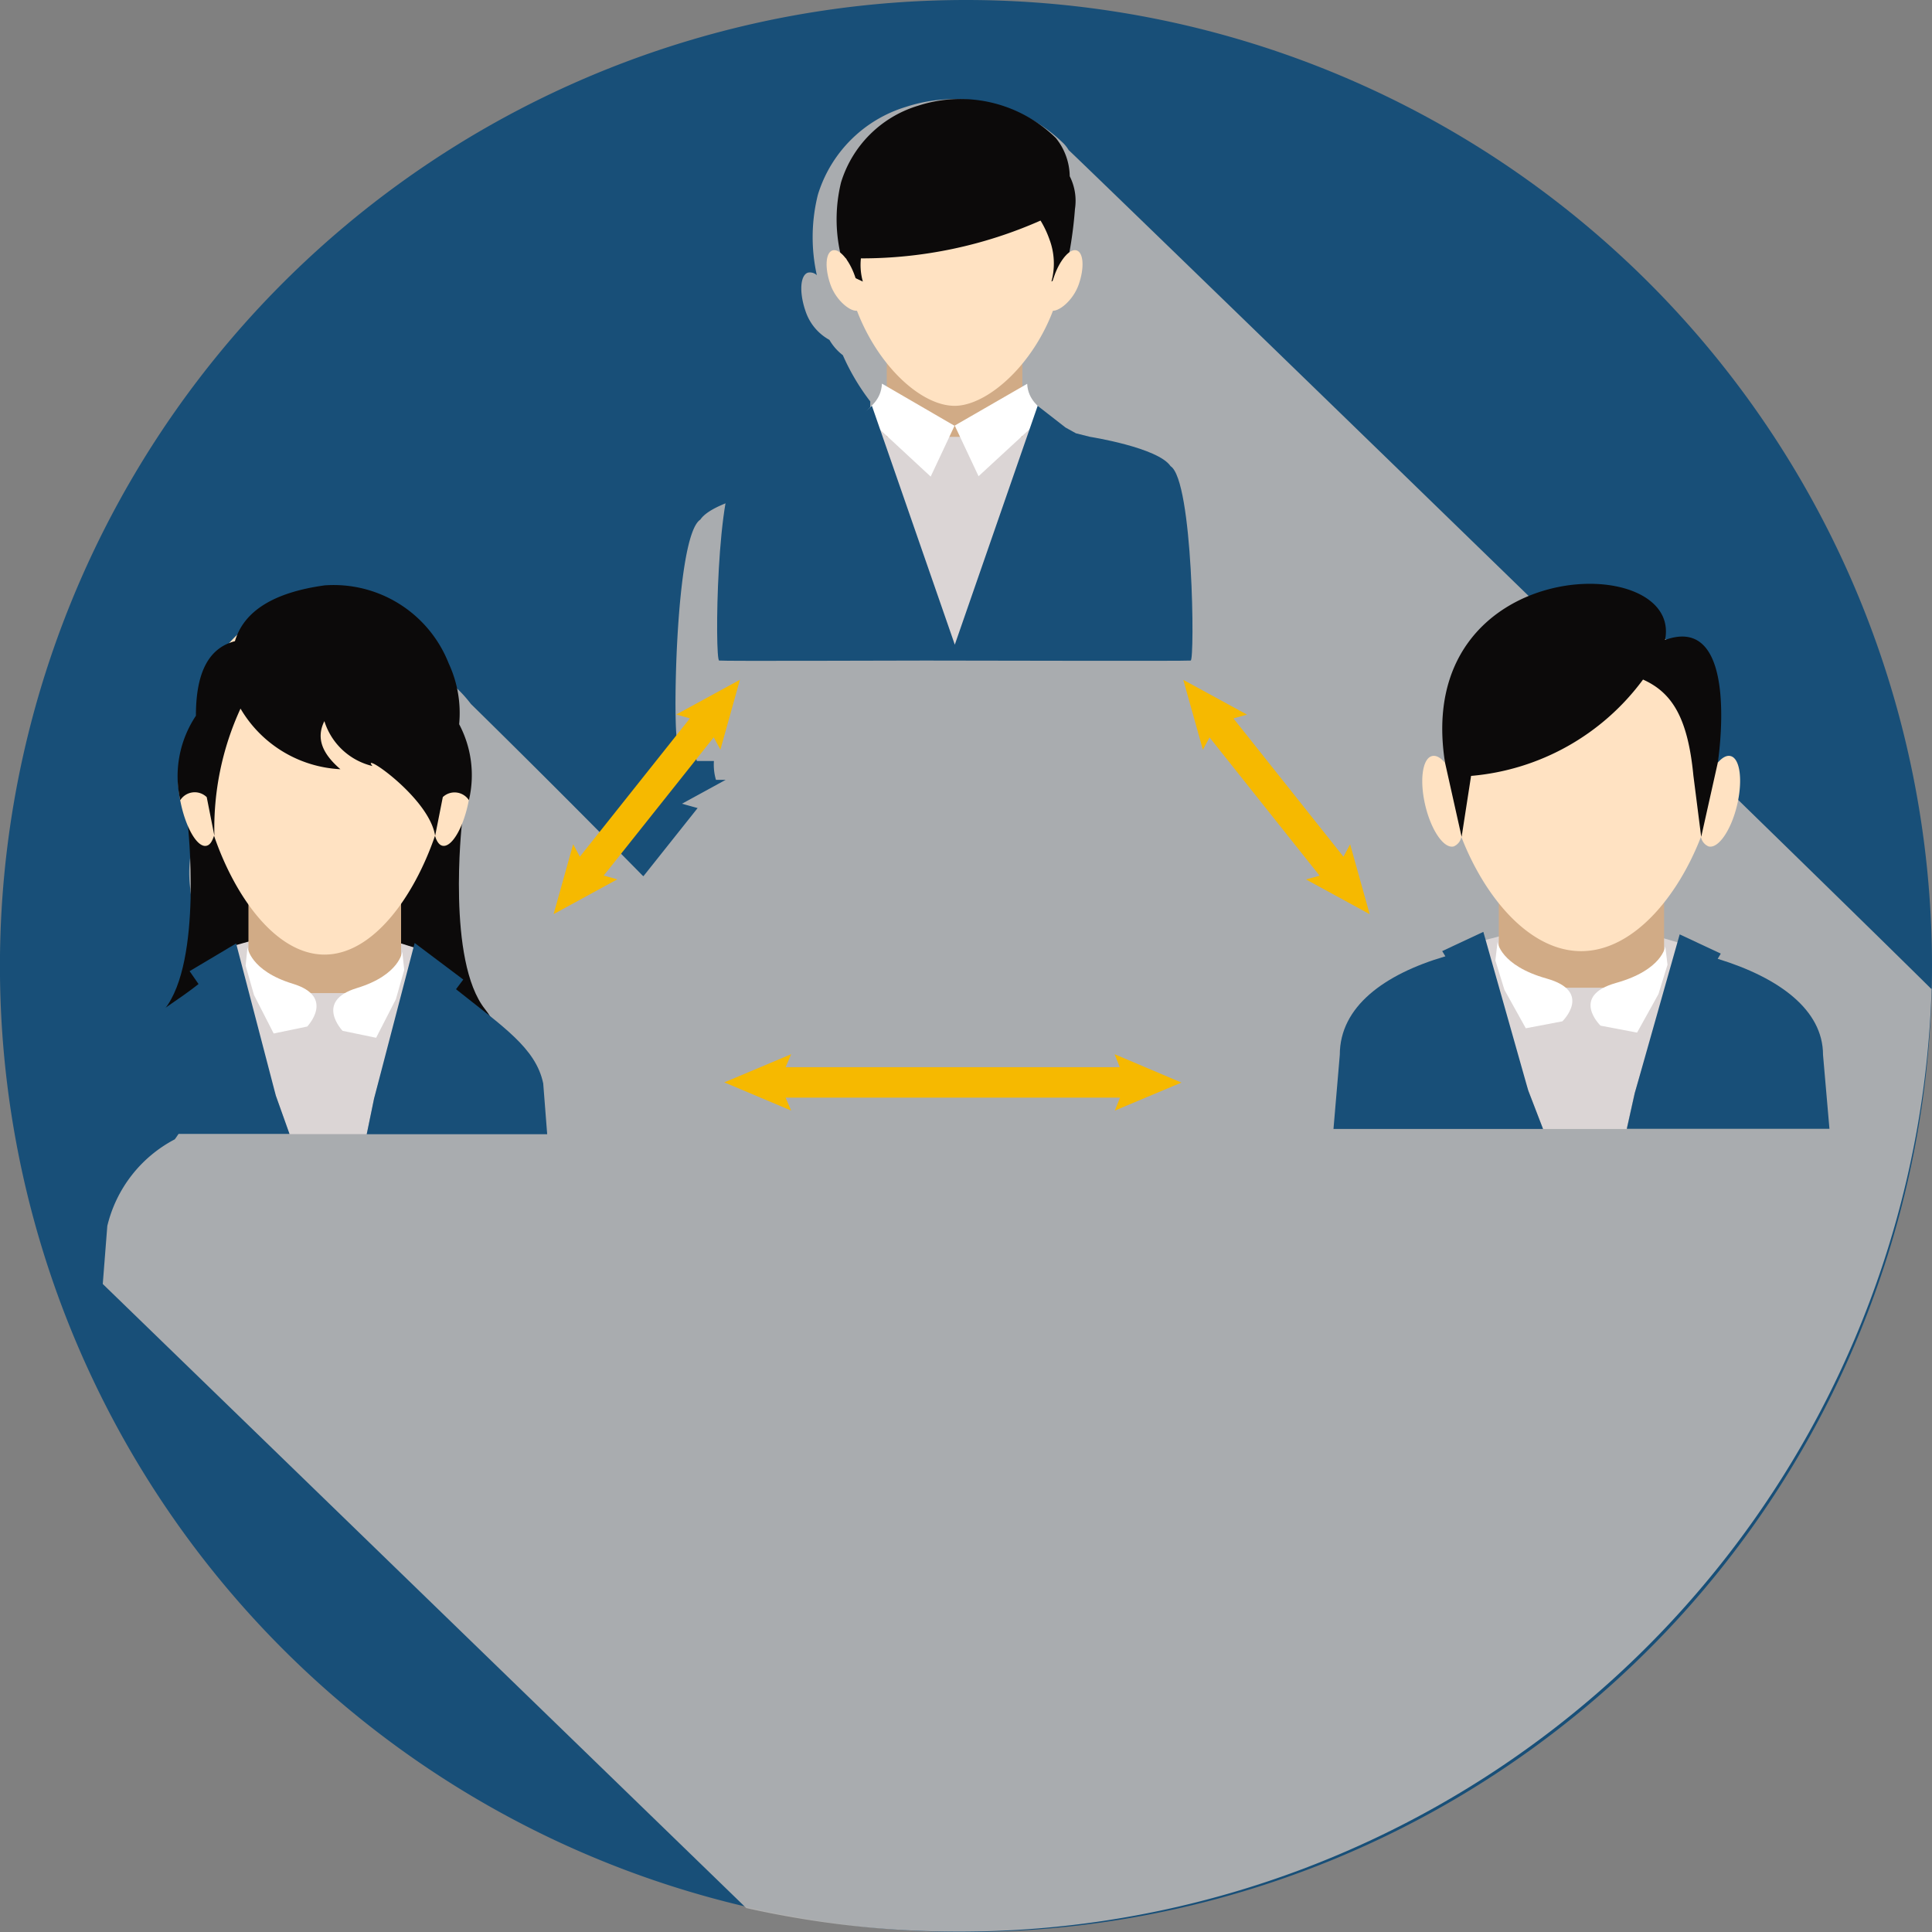
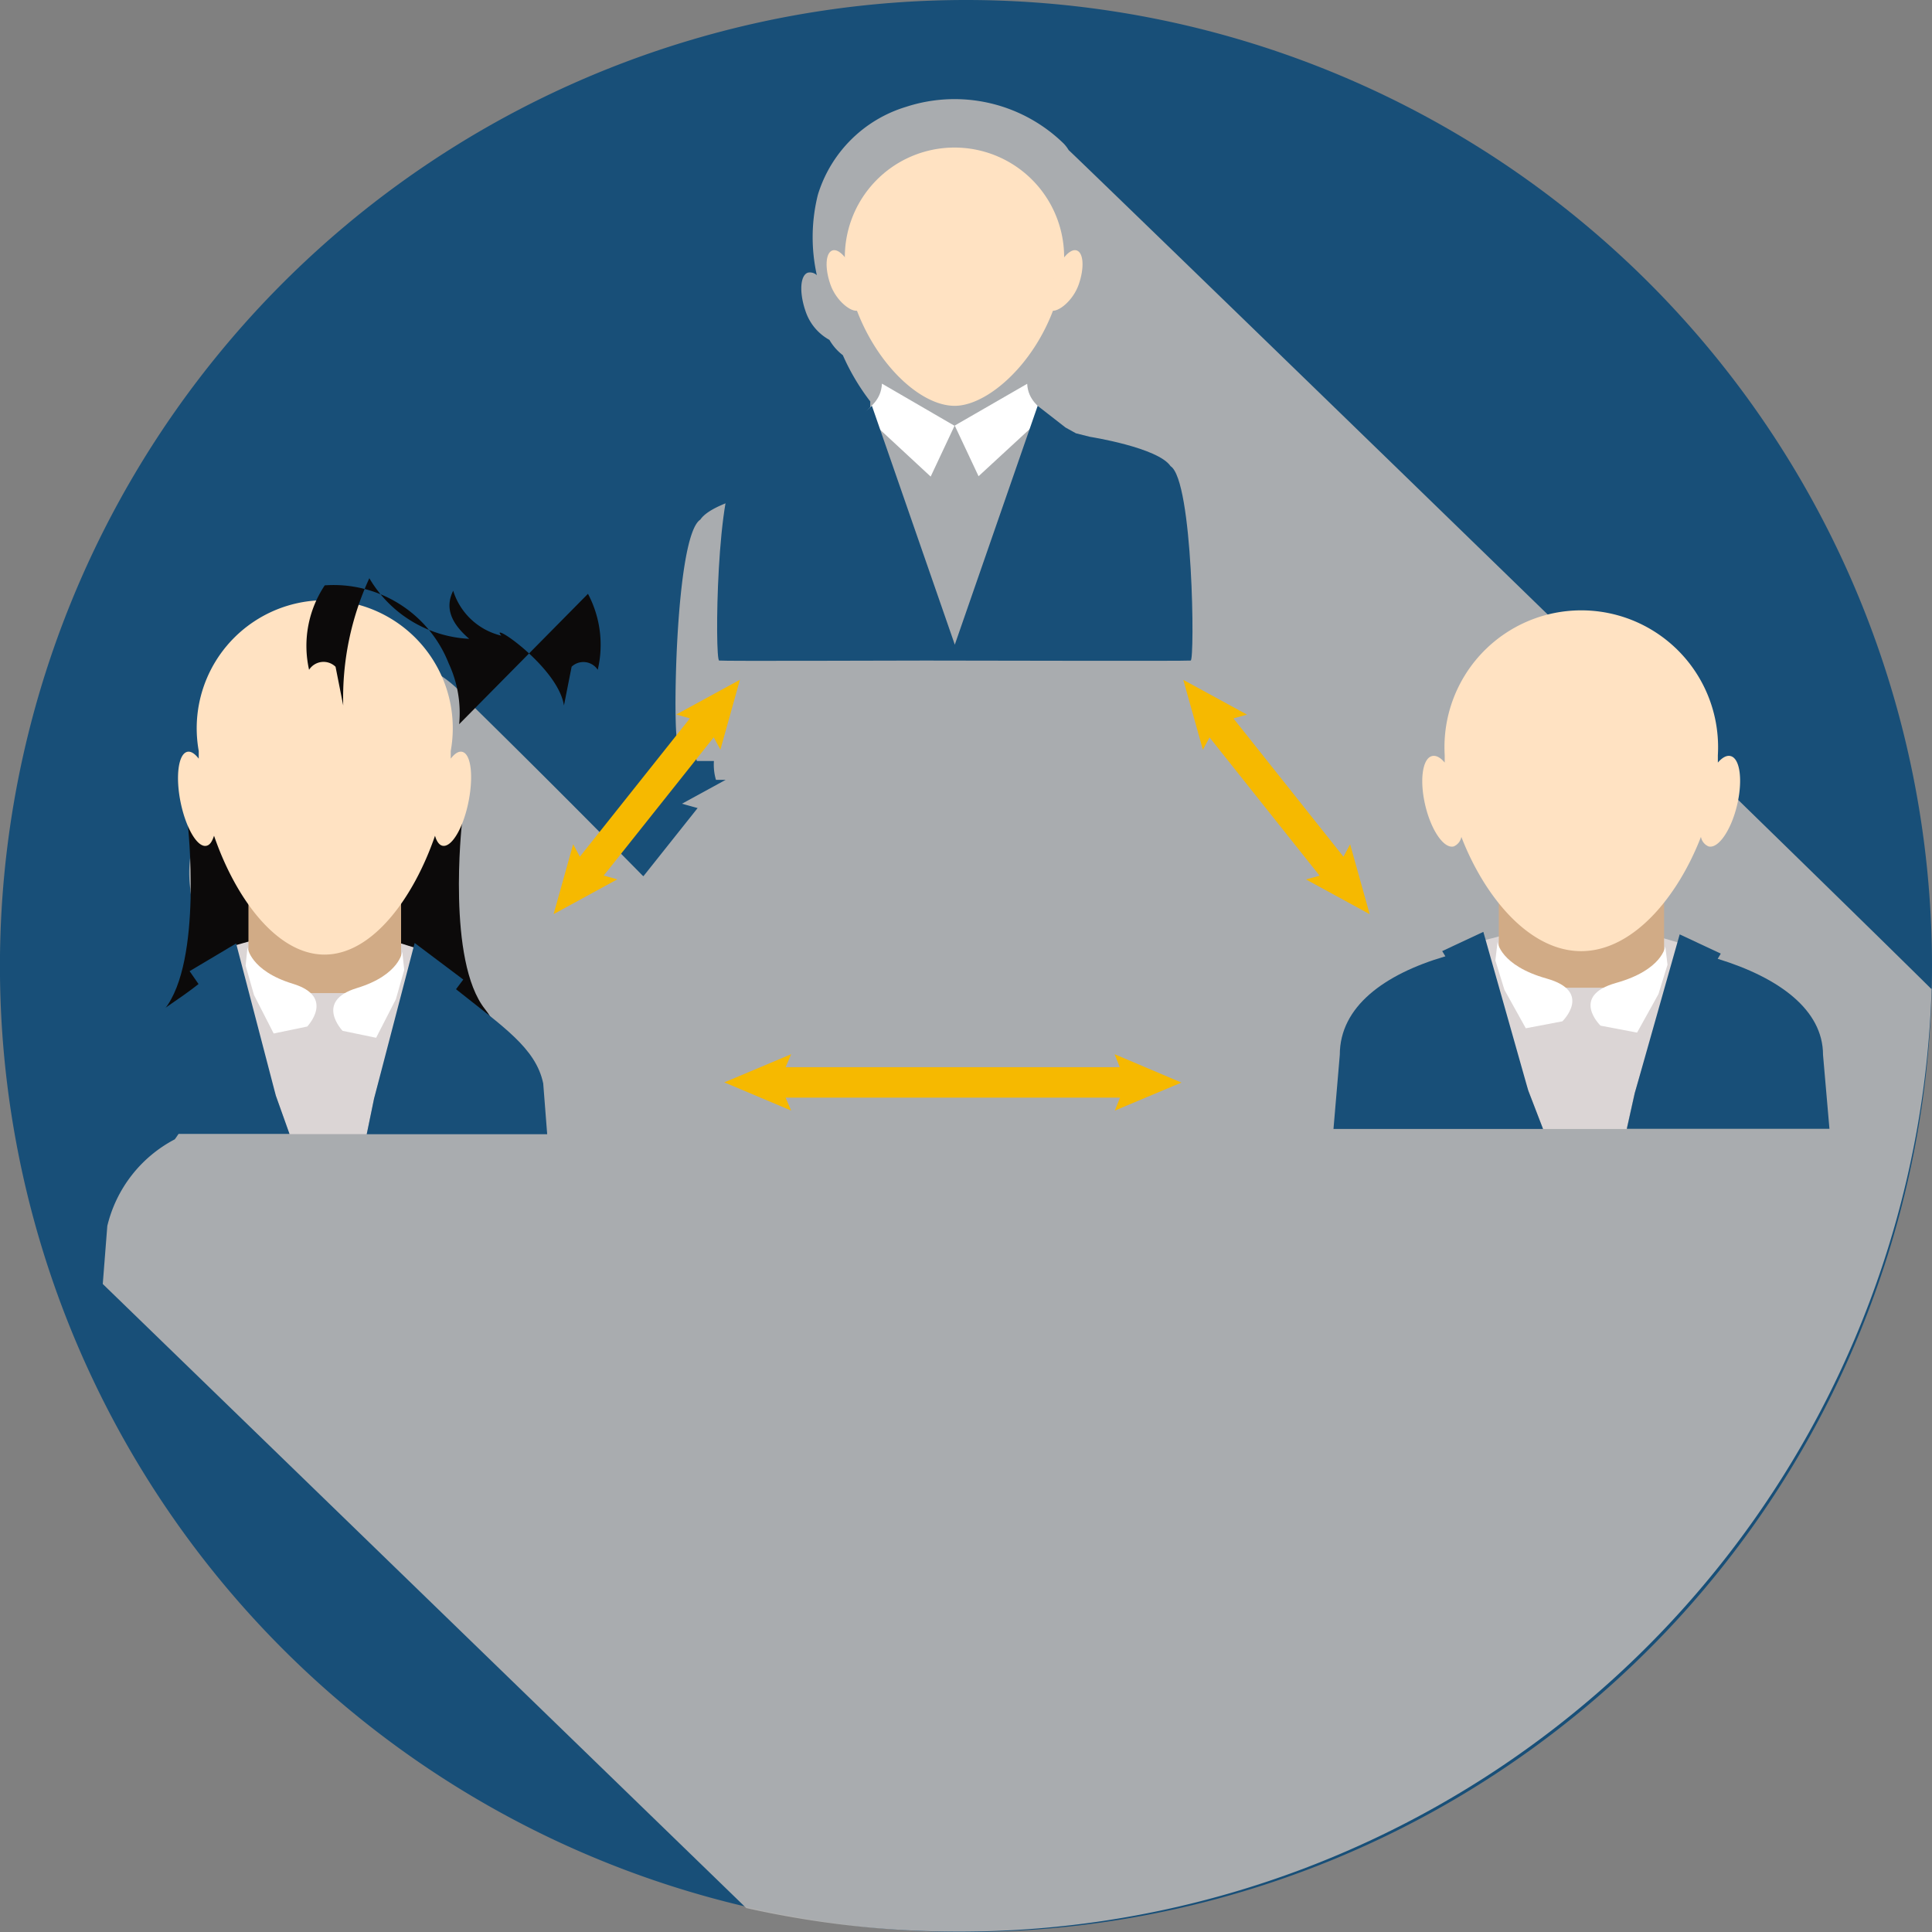
<svg xmlns="http://www.w3.org/2000/svg" data-name="Group 48596" width="36.999" height="36.999" viewBox="0 0 36.999 36.999">
  <rect x="0" y="0" width="36.999" height="36.999" fill="#808080" stroke="none" />
  <g data-name="Group 48311">
    <path data-name="Path 59611" d="M169.529 353.873a18.5 18.5 0 1 1-18.5-18.5 18.5 18.5 0 0 1 18.5 18.5z" transform="translate(-132.53 -335.373)" style="fill:#184f78" />
  </g>
  <g data-name="Group 48313" style="mix-blend-mode:multiply;isolation:isolate">
    <path data-name="Path 59633" d="M172.391 357.1c-3.085-3.052-16.438-16-16.52-16.064a.717.717 0 0 0-.091-.121 2.991 2.991 0 0 0-3.023-.708 2.532 2.532 0 0 0-1.689 1.683 3.346 3.346 0 0 0-.02 1.541.19.19 0 0 0-.173-.048c-.148.052-.167.385-.041.744a.978.978 0 0 0 .455.543.99.99 0 0 0 .257.293 4.293 4.293 0 0 0 .525.886v.514l-.106-.061a.713.713 0 0 1-.25.505l-.589.494-.107.058-.43.109s-1.5.235-1.772.644c-.494.316-.53 4.244-.432 4.259.015 0 .139 0 .326.005a1.042 1.042 0 0 0 .039.359h.327a1.035 1.035 0 0 0 .039.361h.185l-.836.457.3.083-1.038 1.305-.02-.016a267.644 267.644 0 0 0-3.285-3.284 2.371 2.371 0 0 0-2.179-.923c-1.134.156-1.776.571-1.971 1.224-.528.138-.856.611-.855 1.635a2.368 2.368 0 0 0-.367 1.612c0 .04.007.079.014.119s.005.079.013.12l.007-.006.015.084a2.628 2.628 0 0 0 .145.465c.024.228.291 2.975-.492 4.009a2.54 2.54 0 0 0-1.292 1.659l-.087 1.111 12.324 11.952a18.633 18.633 0 0 0 22.7-17.613z" transform="translate(-135.405 -338.161)" style="fill:#b3b3b3;opacity:.93" />
  </g>
  <g data-name="Group 48379">
    <g data-name="Group 48315">
      <g data-name="Group 48314">
        <path data-name="Path 59634" d="m170.08 385.643-1.28-.543.1.248h-6.4l.106-.248-1.28.539 1.28.54-.106-.248h6.405l-.1.248z" transform="translate(-147.455 -364.911)" style="fill:#f6b900" />
      </g>
    </g>
    <g data-name="Group 48317">
      <g data-name="Group 48316">
        <path data-name="Path 59635" d="m158.043 368.176-2.107 2.649-.129-.238-.374 1.338 1.219-.666-.26-.072 2.107-2.648.128.236.374-1.338-1.219.665z" transform="translate(-144.831 -354.419)" style="fill:#f6b900" />
      </g>
    </g>
    <g data-name="Group 48319">
      <g data-name="Group 48318">
        <path data-name="Path 59636" d="m184.219 371.926-.374-1.338-.128.238-2.107-2.649.259-.073-1.219-.665.375 1.338.128-.236 2.107 2.648-.26.072z" transform="translate(-157.989 -354.419)" style="fill:#f6b900" />
      </g>
    </g>
    <g data-name="Group 48342">
      <g data-name="Group 48341">
        <g data-name="Group 48321">
          <g data-name="Group 48320">
-             <path data-name="Path 59637" d="m168.678 358.86 2.231-3.567-1.167-.871-2.9.206-1.1 1.035 2.485 3.455c.149-.092.3-.177.451-.258z" transform="translate(-150.073 -346.687)" style="fill:#dbd5d5" />
-           </g>
+             </g>
        </g>
        <g data-name="Group 48323">
          <g data-name="Group 48322">
-             <path data-name="Rectangle 20858" style="fill:#d1ab86" d="M0 0h2.597v2.029H0z" transform="translate(16.982 6.337)" />
-           </g>
+             </g>
        </g>
        <g data-name="Group 48334">
          <g data-name="Group 48325">
            <g data-name="Group 48324">
              <path data-name="Path 59638" d="M171.183 344.474c-.16 1.569-1.344 2.734-2.1 2.734-.805 0-1.909-1.2-2.1-2.734a2.1 2.1 0 1 1 4.194 0z" transform="translate(-150.801 -339.436)" style="fill:#ffe2c2" />
            </g>
          </g>
          <g data-name="Group 48327">
            <g data-name="Group 48326">
-               <path data-name="Path 59639" d="M166.688 341.656a2.211 2.211 0 0 1 1.475-1.47 2.611 2.611 0 0 1 2.639.618 1.19 1.19 0 0 1 .266.732 1.042 1.042 0 0 1 .1.629 7.886 7.886 0 0 1-.2 1.271l-.25.116a1.313 1.313 0 0 0-.04-.811 1.892 1.892 0 0 0-.169-.356 8.462 8.462 0 0 1-3.44.724 1.176 1.176 0 0 0 .037.444l-.249-.116a3.032 3.032 0 0 1-.069-.324h-.088a2.982 2.982 0 0 1-.012-1.457z" transform="translate(-150.582 -338.161)" style="fill:#0c0a0a" />
-             </g>
+               </g>
          </g>
          <g data-name="Group 48330">
            <g data-name="Group 48329">
              <g data-name="Group 48328">
                <path data-name="Path 59640" d="M166.678 347.668c.108.314.193.616.063.661s-.423-.185-.532-.5-.093-.6.036-.649.323.174.433.488z" transform="translate(-150.307 -342.383)" style="fill:#ffe2c2" />
              </g>
            </g>
          </g>
          <g data-name="Group 48333">
            <g data-name="Group 48332">
              <g data-name="Group 48331">
                <path data-name="Path 59641" d="M176.685 347.668c-.11.314-.194.616-.063.661s.423-.185.532-.5.093-.6-.036-.649-.323.174-.433.488z" transform="translate(-156.495 -342.383)" style="fill:#ffe2c2" />
              </g>
            </g>
          </g>
        </g>
        <g data-name="Group 48339">
          <g data-name="Group 48336">
            <g data-name="Group 48335">
              <path data-name="Path 59642" d="m168.218 353.467 1.39.807-.457.973-1.085-1.006s-.285-.073-.19-.2.324-.241.342-.574z" transform="translate(-151.328 -346.12)" style="fill:#fff" />
            </g>
          </g>
          <g data-name="Group 48338">
            <g data-name="Group 48337">
              <path data-name="Path 59643" d="m173.567 353.474-1.387.8.456.97 1.084-1s.285-.074.19-.2-.325-.244-.343-.57z" transform="translate(-153.896 -346.124)" style="fill:#fff" />
            </g>
          </g>
        </g>
        <g data-name="Group 48340">
          <path data-name="Path 59644" d="M169.647 355.669c-.24-.357-1.545-.562-1.545-.562l-.267-.067-.2-.111-.533-.415-1.585 4.568v.011l-1.589-4.579-.534.447-.093.05-.375.1s-1.306.205-1.547.562c-.432.276-.463 3.706-.377 3.719s3.313 0 3.952 0c.823 0 5 .012 5.079 0s.046-3.447-.386-3.723z" transform="translate(-147.23 -346.742)" style="fill:#184f78" />
        </g>
      </g>
    </g>
    <g data-name="Group 48362">
      <g data-name="Group 48361">
        <g data-name="Group 48344">
          <g data-name="Group 48343">
            <path data-name="Path 59645" d="M140.472 373.855s.292 2.625-.445 3.547 1.028.783 1.028.783l1.489-1.013.23-1.52-1.212-2.057z" transform="translate(-136.876 -358.074)" style="fill:#0c0a0a" />
          </g>
        </g>
        <g data-name="Group 48346">
          <g data-name="Group 48345">
            <path data-name="Path 59646" d="M150.944 373.855s-.291 2.625.445 3.547-1.028.783-1.028.783l-1.489-1.013-.231-1.52 1.213-2.057z" transform="translate(-142.099 -358.074)" style="fill:#0c0a0a" />
          </g>
        </g>
        <g data-name="Group 48348">
          <g data-name="Group 48347">
            <path data-name="Path 59647" d="m146.587 379.8-2.875-.046-.326.092-.114.062.028.086.893 2.723.261.736h1.48l.141-.684.777-2.763.032-.113z" transform="translate(-138.911 -361.734)" style="fill:#dbd5d5" />
          </g>
        </g>
        <g data-name="Group 48350">
          <g data-name="Group 48349">
            <path data-name="Path 59648" d="M146.616 376.619h-1.8a.532.532 0 0 0-.562.5v1.275a.531.531 0 0 0 .562.495h1.8a.548.548 0 0 0 .548-.391h.013v-1.376a.531.531 0 0 0-.561-.503z" transform="translate(-139.496 -359.871)" style="fill:#d1ab86" />
          </g>
        </g>
        <g data-name="Group 48352">
          <g data-name="Group 48351">
            <path data-name="Path 59649" d="M146.385 366.58c-.07-.022-.15.028-.227.129v-.147a2.452 2.452 0 1 0-4.826 0v.147c-.077-.1-.157-.151-.227-.129-.17.052-.221.5-.114.994s.331.858.5.8c.06-.018.1-.087.134-.189.41 1.194 1.2 2.276 2.116 2.276s1.705-1.082 2.116-2.276c.028.1.074.171.133.189.171.053.394-.307.5-.8s.065-.942-.105-.994z" transform="translate(-137.526 -352.18)" style="fill:#ffe2c2" />
          </g>
        </g>
        <g data-name="Group 48354">
          <g data-name="Group 48353">
            <path data-name="Path 59650" d="M144.149 380.045s.048.45.869.7.274.819.274.819l-.642.133-.377-.737-.16-.563z" transform="translate(-139.409 -361.905)" style="fill:#fff" />
          </g>
        </g>
        <g data-name="Group 48356">
          <g data-name="Group 48355">
            <path data-name="Path 59651" d="M149.57 380.247s-.047.45-.869.7-.274.819-.274.819l.642.133.378-.737.16-.562z" transform="translate(-141.866 -362.025)" style="fill:#fff" />
          </g>
        </g>
        <g data-name="Group 48357">
          <path data-name="Path 59652" d="m140.688 382.785-.761-2.916-.891.53.171.247c-.744.591-1.58.905-1.761 1.9l-.076.97h3.579z" transform="translate(-135.405 -361.801)" style="fill:#184f78" />
        </g>
        <g data-name="Group 48358">
          <path data-name="Path 59653" d="M153.206 382.535c-.141-.681-.777-1.091-1.67-1.805l.139-.185-.931-.7-.777 2.978-.141.684h3.456z" transform="translate(-142.803 -361.786)" style="fill:#184f78" />
        </g>
        <g data-name="Group 48360">
          <g data-name="Group 48359">
-             <path data-name="Path 59654" d="M146.3 365.617a2.248 2.248 0 0 0-.2-1.164 2.367 2.367 0 0 0-2.374-1.495c-.99.136-1.551.5-1.72 1.069-.461.12-.748.534-.747 1.428a2.087 2.087 0 0 0-.3 1.617.329.329 0 0 1 .507-.058l.147.742a5.478 5.478 0 0 1 .5-2.438 2.354 2.354 0 0 0 1.913 1.161c-.318-.274-.482-.571-.307-.921a1.274 1.274 0 0 0 .921.86c-.252-.3 1.089.6 1.2 1.338l.147-.743a.328.328 0 0 1 .5.059 2.084 2.084 0 0 0-.187-1.455z" transform="translate(-137.507 -351.748)" style="fill:#0c0a0a" />
+             <path data-name="Path 59654" d="M146.3 365.617a2.248 2.248 0 0 0-.2-1.164 2.367 2.367 0 0 0-2.374-1.495a2.087 2.087 0 0 0-.3 1.617.329.329 0 0 1 .507-.058l.147.742a5.478 5.478 0 0 1 .5-2.438 2.354 2.354 0 0 0 1.913 1.161c-.318-.274-.482-.571-.307-.921a1.274 1.274 0 0 0 .921.86c-.252-.3 1.089.6 1.2 1.338l.147-.743a.328.328 0 0 1 .5.059 2.084 2.084 0 0 0-.187-1.455z" transform="translate(-137.507 -351.748)" style="fill:#0c0a0a" />
          </g>
        </g>
      </g>
    </g>
    <g data-name="Group 48378">
      <g data-name="Group 48377">
        <g data-name="Group 48364">
          <g data-name="Group 48363">
            <path data-name="Path 59655" d="m194.783 379.558-3.115-.046-.353.092-.123.061.03.086.968 2.723.283.736h1.6l.152-.684.843-2.762.034-.113z" transform="translate(-162.922 -361.589)" style="fill:#dbd5d5" />
          </g>
        </g>
        <g data-name="Group 48366">
          <g data-name="Group 48365">
            <path data-name="Path 59656" d="M194.817 376.592h-1.948a.554.554 0 0 0-.609.476v1.227a.554.554 0 0 0 .609.475h1.948a.593.593 0 0 0 .594-.376h.014v-1.323a.555.555 0 0 0-.608-.479z" transform="translate(-163.557 -359.854)" style="fill:#d1ab86" />
          </g>
        </g>
        <g data-name="Group 48368">
          <g data-name="Group 48367">
            <path data-name="Path 59657" d="M194.566 366.943c-.076-.022-.163.027-.247.124v-.142a2.62 2.62 0 1 0-5.231 0v.142c-.083-.1-.17-.145-.246-.124-.184.05-.239.478-.123.956s.359.824.543.773a.248.248 0 0 0 .145-.182c.444 1.149 1.3 2.188 2.294 2.188s1.85-1.039 2.294-2.188a.246.246 0 0 0 .145.182c.184.05.427-.3.543-.773s.066-.906-.117-.956z" transform="translate(-161.421 -352.463)" style="fill:#ffe2c2" />
          </g>
        </g>
        <g data-name="Group 48370">
          <g data-name="Group 48369">
            <path data-name="Path 59658" d="M192.141 379.8s.052.45.941.7.3.819.3.819l-.7.133-.409-.736-.174-.563z" transform="translate(-163.462 -361.76)" style="fill:#fff" />
          </g>
        </g>
        <g data-name="Group 48372">
          <g data-name="Group 48371">
            <path data-name="Path 59659" d="M198.018 380.005s-.051.45-.94.7-.3.819-.3.819l.7.133.409-.737.174-.563z" transform="translate(-166.127 -361.882)" style="fill:#fff" />
          </g>
        </g>
        <g data-name="Group 48373">
          <path data-name="Path 59660" d="m188.194 382.362-.86-3.039-.788.368.061.1c-1.178.345-2.022.968-2.022 1.886l-.121 1.42h4.013z" transform="translate(-158.927 -361.477)" style="fill:#184f78" />
        </g>
        <g data-name="Group 48374">
          <path data-name="Path 59661" d="M202.055 381.752c0-.862-.842-1.479-2.017-1.839l.059-.1-.787-.368-.86 3.039-.152.684h3.88z" transform="translate(-167.143 -361.551)" style="fill:#184f78" />
        </g>
        <g data-name="Group 48376">
          <g data-name="Group 48375">
-             <path data-name="Path 59662" d="M193.861 363.98c.348-1.736-4.843-1.646-4.214 2.349l.318 1.423.181-1.168a4.574 4.574 0 0 0 3.293-1.845c.545.245.856.713.964 1.835l.15 1.178.318-1.423s.45-2.877-1.01-2.349z" transform="translate(-161.974 -351.725)" style="fill:#0c0a0a" />
-           </g>
+             </g>
        </g>
      </g>
    </g>
  </g>
</svg>